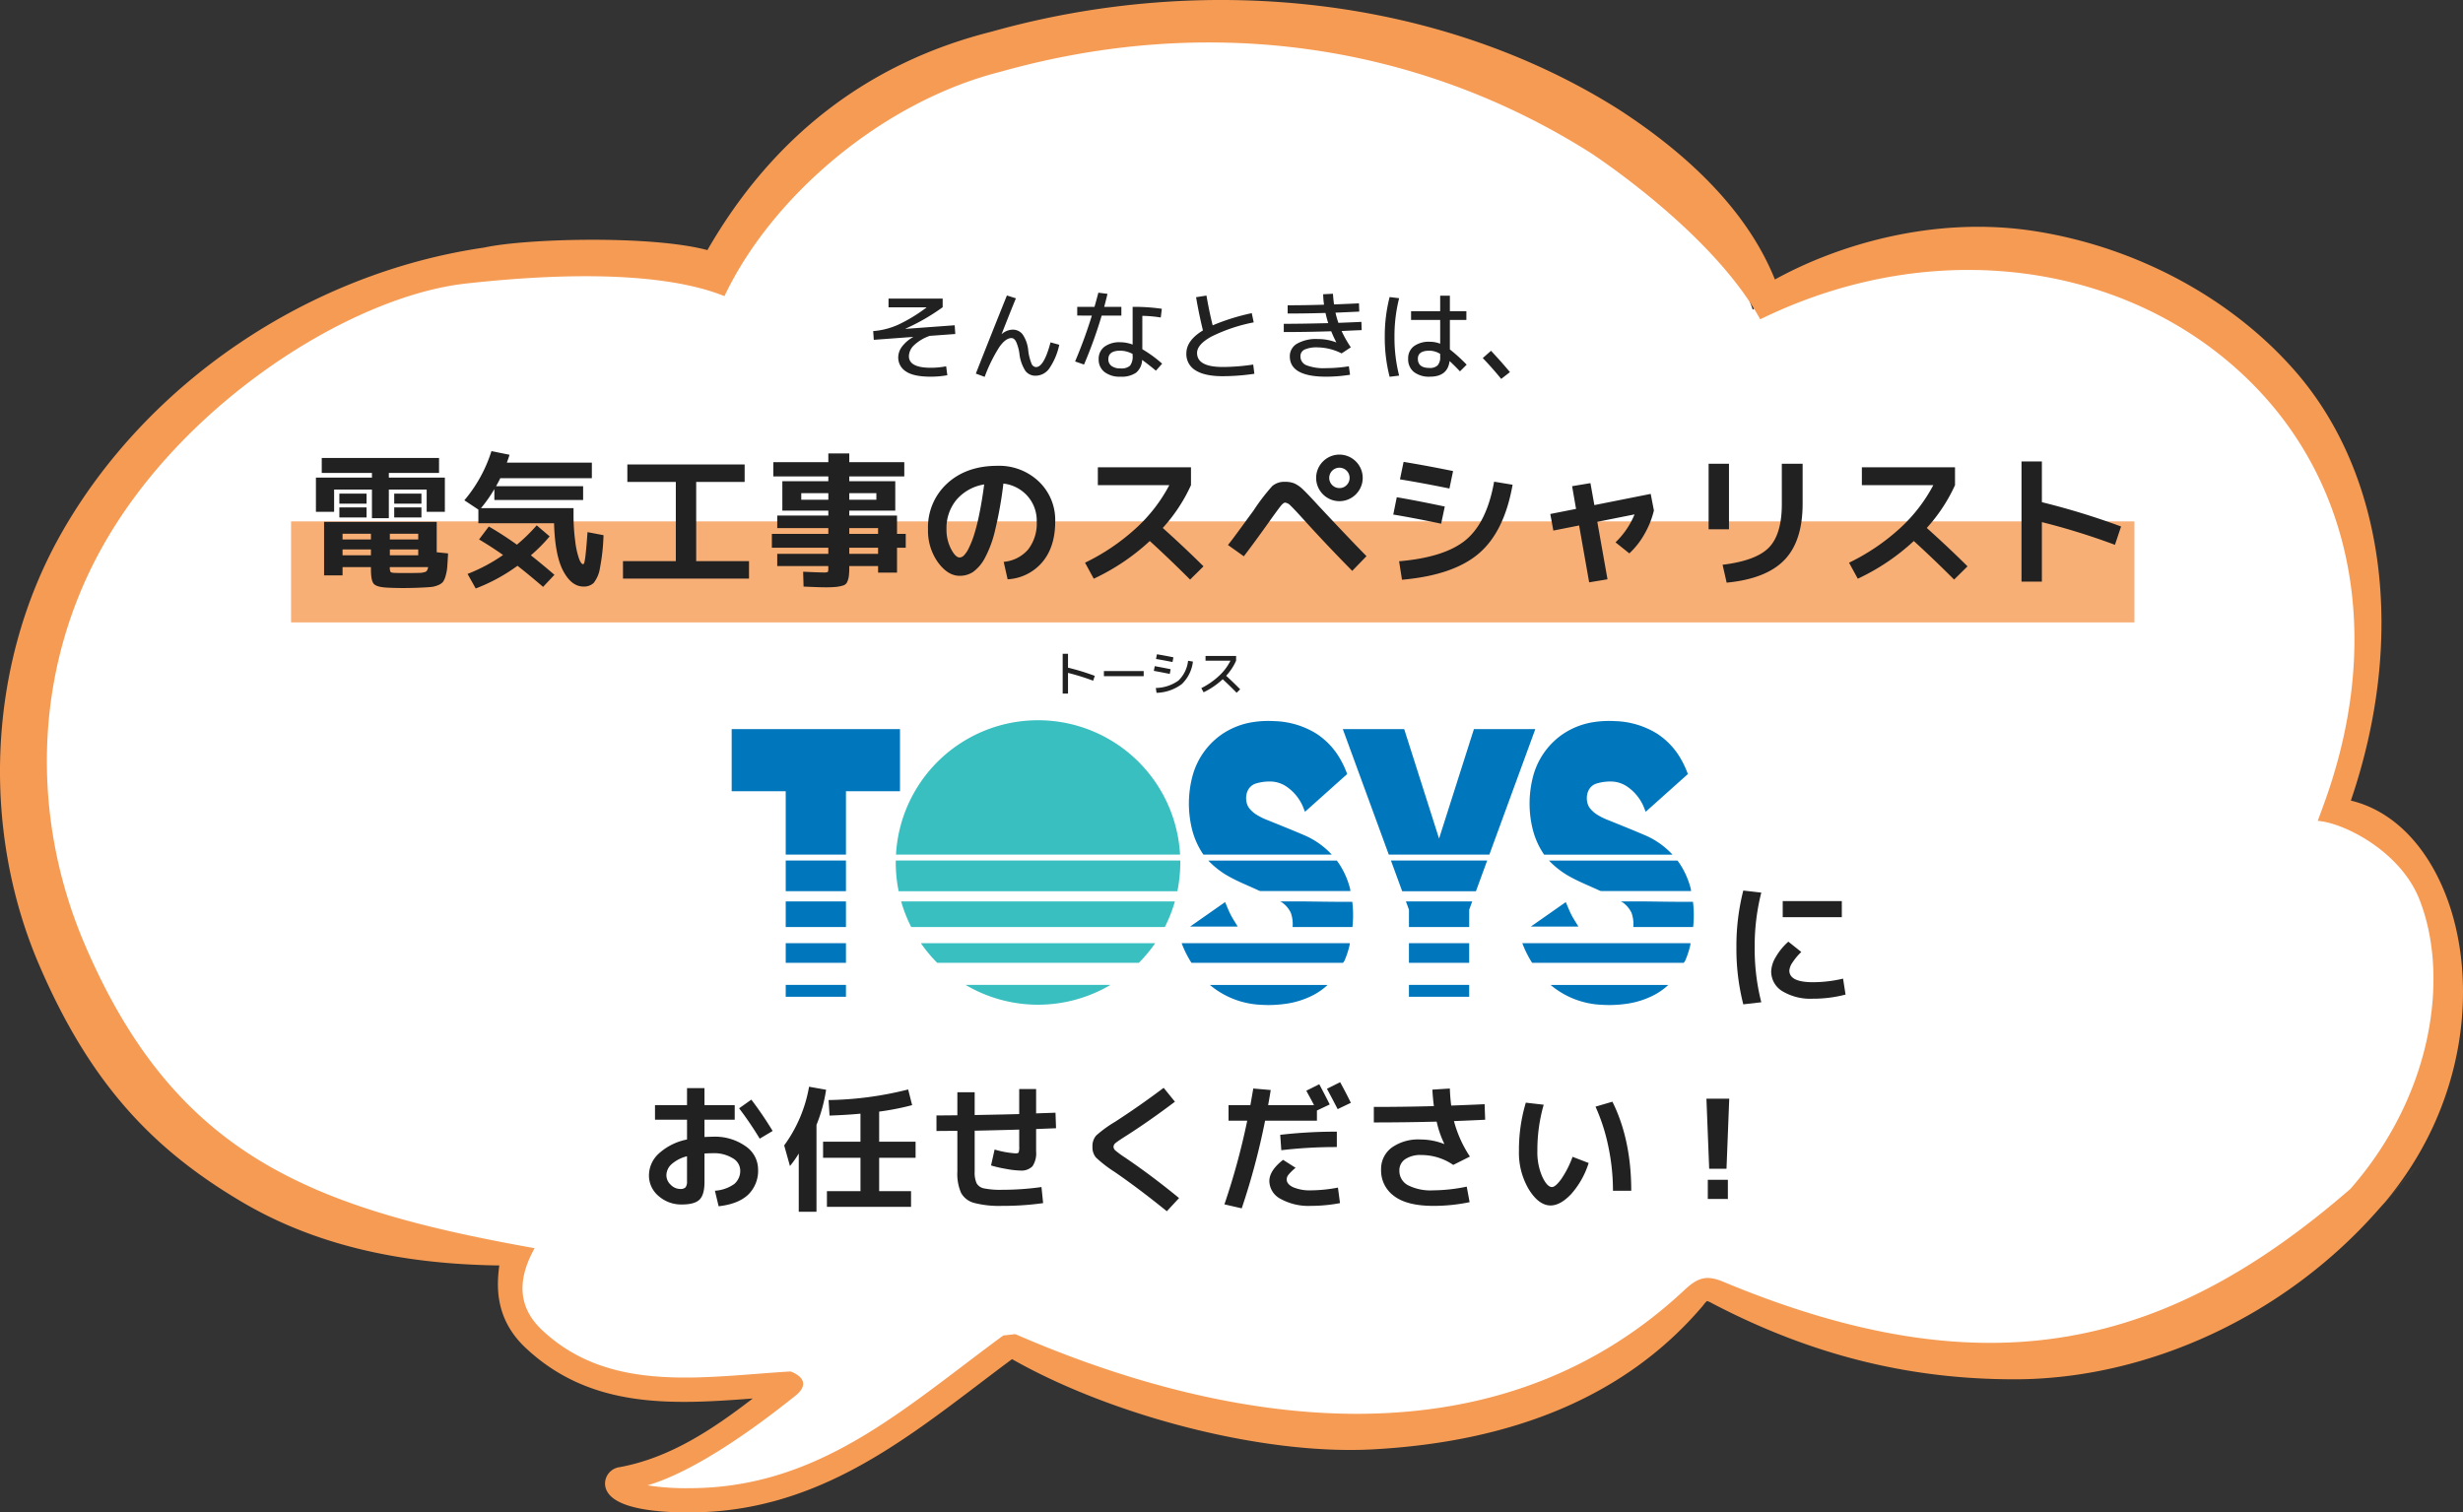
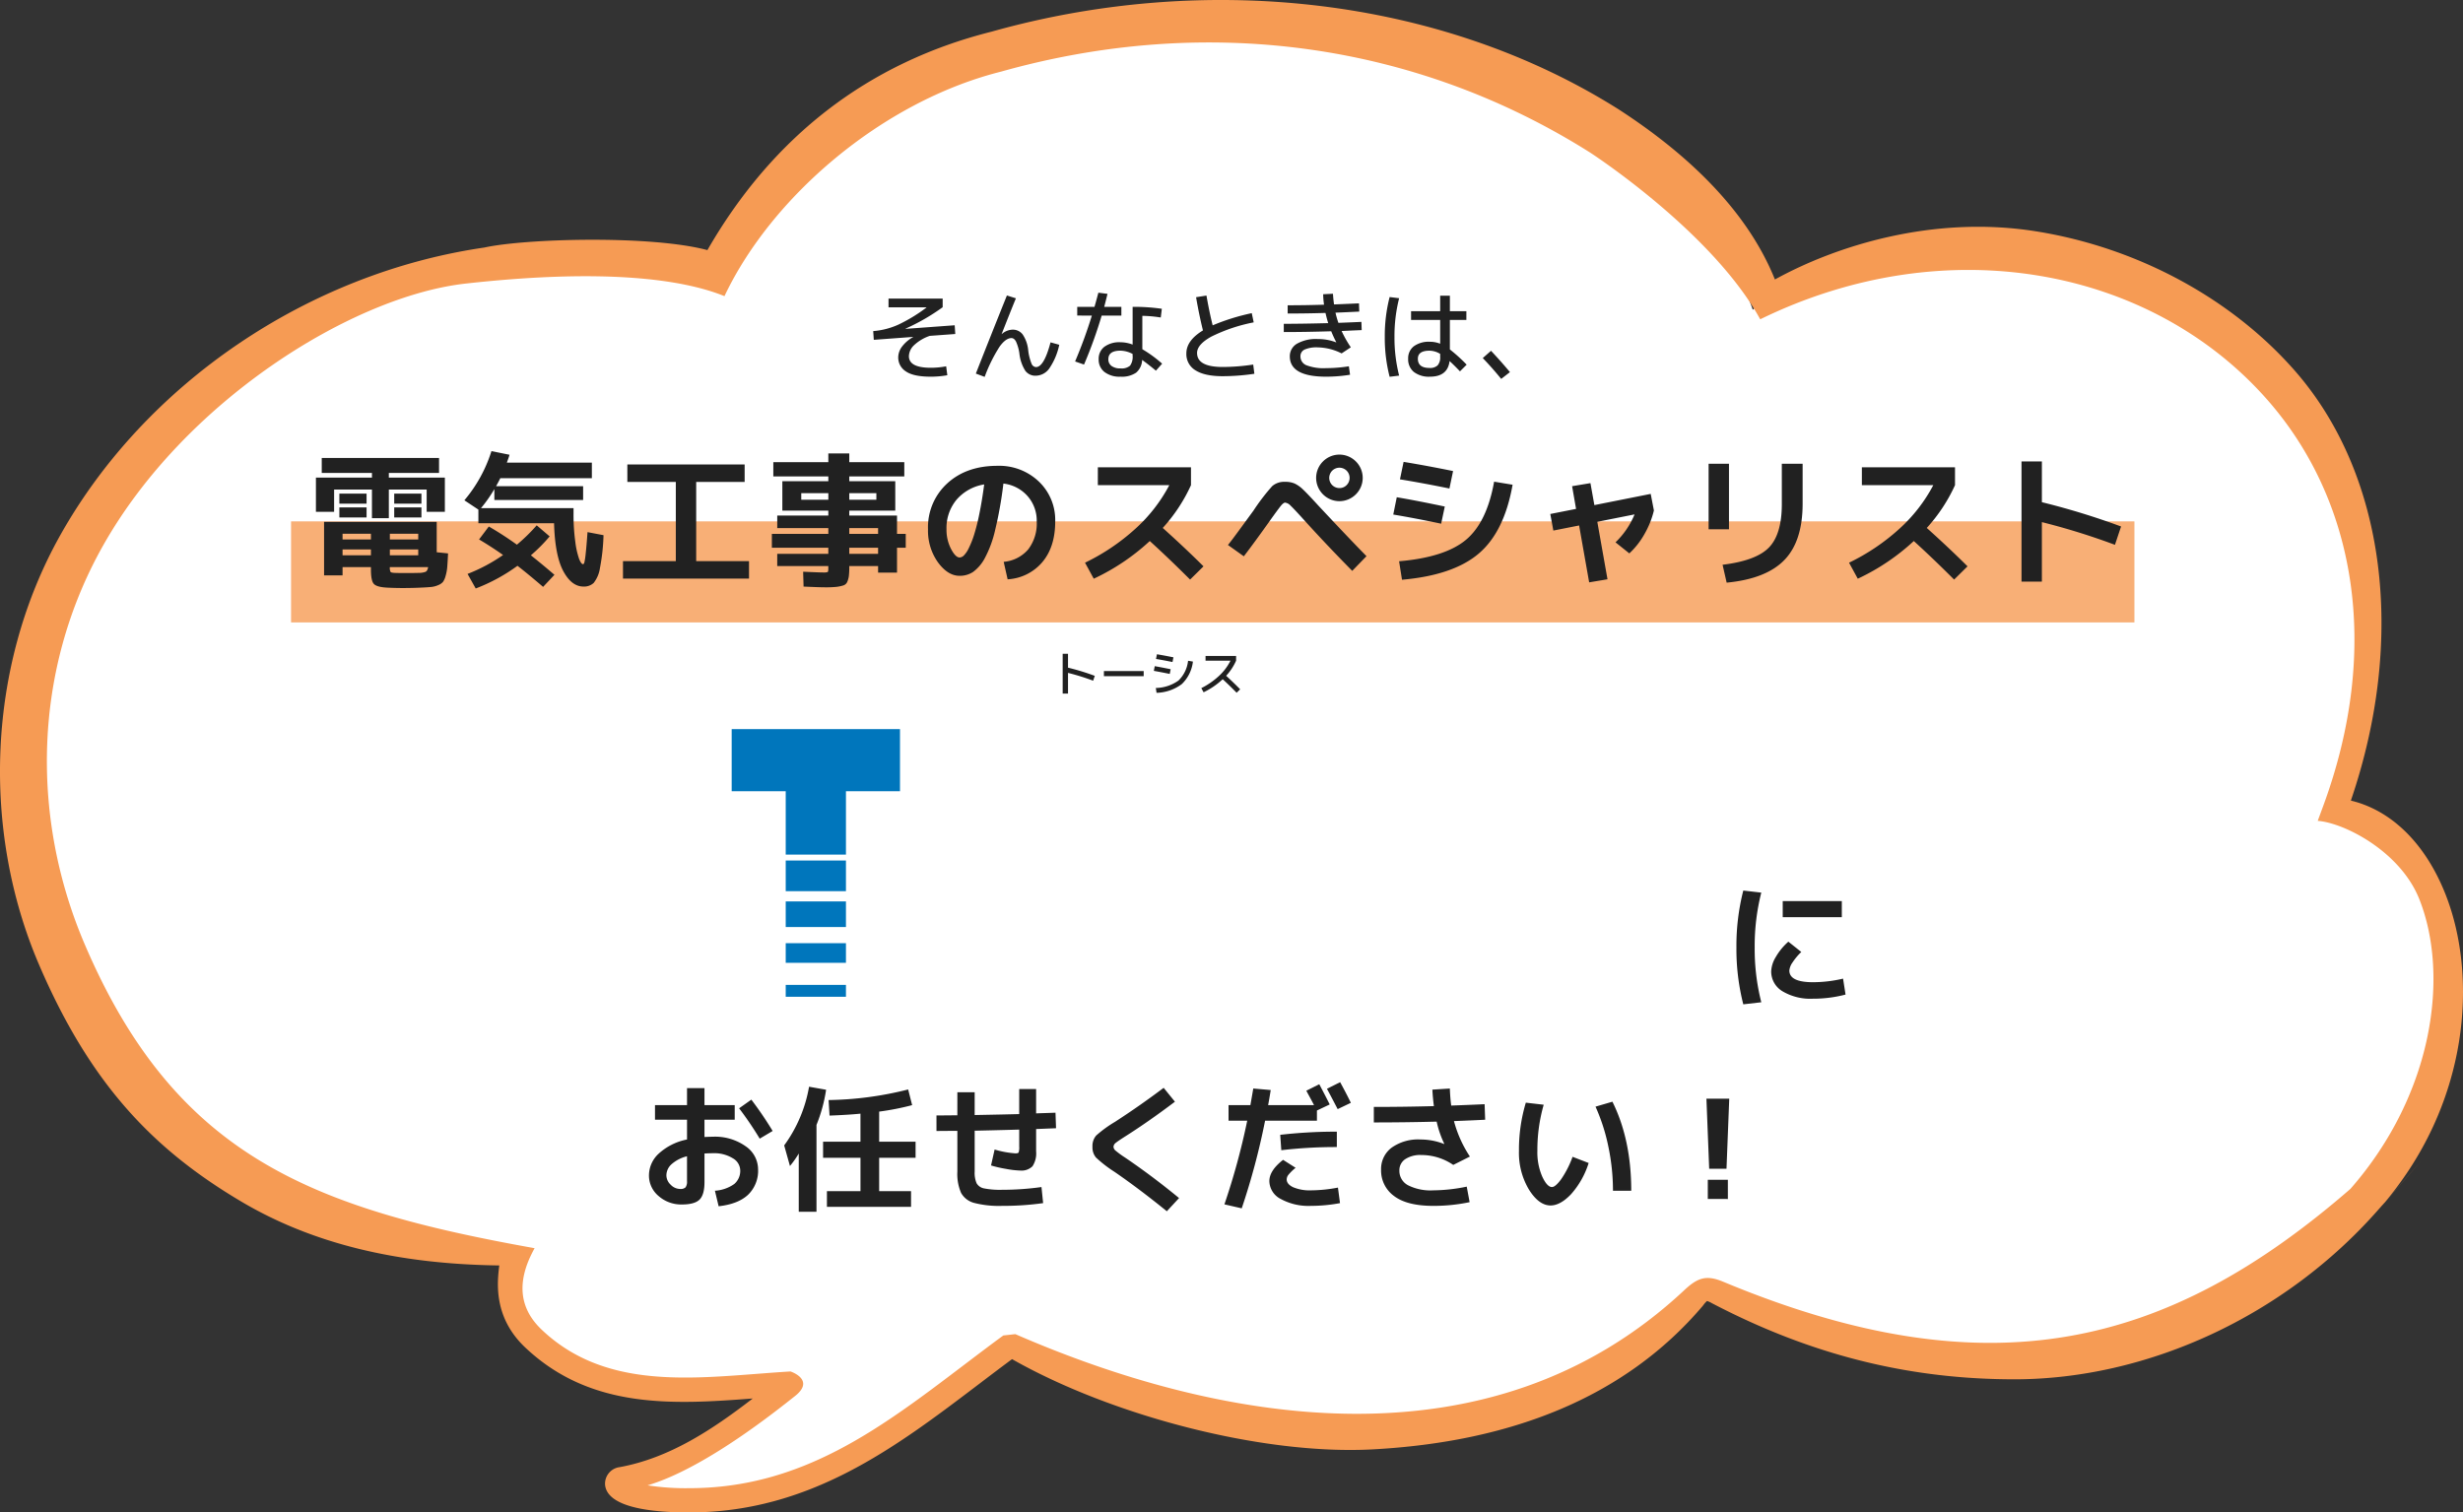
<svg xmlns="http://www.w3.org/2000/svg" width="609.285" height="374.211" viewBox="0 0 609.285 374.211">
  <rect x="0" y="0" width="609.285" height="374.211" fill="#333333" stroke="none" />
  <defs>
    <clipPath id="a">
      <rect width="609.285" height="374.211" fill="none" />
    </clipPath>
    <clipPath id="b">
-       <rect width="238" height="70.453" fill="none" />
-     </clipPath>
+       </clipPath>
  </defs>
  <g transform="translate(-577 -1142)">
    <g transform="translate(577 1142)">
      <g clip-path="url(#a)">
        <path d="M195.731,342.322c-22.039,1.313-45.914,5.772-63.756-11.121-10.173-9.631-3.324-21.087-5.872-21.087-46.6,0-88.212-15.352-114.754-77.275C-21.232,156.826,39.807,75.813,120.368,64.2c10.729-2.437,44.45-3.055,56.046,1.269Q200.3,22.243,246.031,10.741C296.332-3.4,349.185,2.735,394.148,31.126a81.158,81.158,0,0,1,39.439,45.508c40.153-31.4,100.966-18.2,131.848,17.081,24.02,27.442,25.852,69.38,12.082,106.749,28.807,2.585,43.025,57.754,8.844,96.583-49.105,42.763-105.613,51.972-161.5,22.728-2.674-1.458-3.972-1.225-5.906,1.356-41.544,48.975-116.36,34.639-168.988,11.717-24.212,17.743-46.091,38.346-79.416,38.363-18.64.01-19.47-4.78-16.727-5.257,16.318-3,29.156-13.479,41.9-23.632" fill="#fff" />
        <path d="M170.5,374.211c-13.233,0-20.432-2.373-20.821-6.865A4.126,4.126,0,0,1,153.311,363c12.355-2.272,22.9-9.279,32.9-16.984-19.777,1.511-40.105,2.7-56.3-12.634-7.851-7.434-6.94-15.983-6.4-20.282-25.532-.325-46.438-5.509-63.842-15.819C38.057,284.473,22.38,268.365,9.624,238.6c-14.155-33.026-12.945-73.689,5.284-106.175C36,94.842,76.193,67.575,119.823,61.246c10-2.22,41.139-3.117,55.171.634,16.239-28.222,39.881-46.4,70.3-54.049C297.686-6.9,355.855-1.039,400.4,27.049c14.511,9.409,31.117,23.309,38.67,42.1,15.084-8.325,39.069-15.926,64.385-11.946,25.062,3.94,48.477,16.527,64.24,34.534,22.41,25.6,27.607,66.083,13.85,106.349,10,2.381,18.378,10.563,23.337,22.987,8.13,20.37,6.252,52.373-16.267,77.954,0,0,22.909-26.125-.283.281s-57.21,41.959-90.006,41.961c-24.642,0-49.021-5.321-74.853-18.837a5.728,5.728,0,0,0-1.193-.536,5.548,5.548,0,0,0-.921,1.032l-.112.141c-19.409,22.881-47.763,33.692-81.588,35.533-27.515,1.5-64.889-8.444-89.3-22.321-2.829,2.093-5.658,4.24-8.4,6.325-20.462,15.529-41.621,31.587-71.4,31.6ZM154.381,368.9l-.013,0,.013,0m5.8-1.394a62.072,62.072,0,0,0,10.313.7h.056c27.765-.015,47.2-14.766,67.778-30.383,3.215-2.439,6.539-4.962,9.866-7.4l2.971-.33c49.641,21.62,116.9,34.556,165.449-10.844,3.361-3.143,5.472-3.867,9.685-2.111,65.357,27.239,109.644,16.532,155.135-22.983,20.716-23.646,24.458-53.1,17.025-71.726-4.7-11.777-18.532-18.835-25.112-19.332l1.354-3.675c14.487-39.315,7.884-75.706-13.712-100.378C532.336,66.311,481.611,56.432,435.434,79,423.509,57.271,393.36,37.75,393.36,37.75c-43.107-27.219-94.853-34.332-145.7-20.035-29.589,7.44-56.889,31.111-68.445,55.556-10.381-4.209-29.844-6.906-64-3.111C87.212,73.271,45.6,99.166,25.38,135.2c-17.295,30.823-17.794,67.247-4.39,98.519,22.367,52.186,55.779,65.2,111.26,75.111-4.445,8-4.014,14.7,1.787,20.2,14.631,13.853,34.177,12.355,53.076,10.9,2.774-.213,5.641-.433,8.439-.6,0,0,6.235,2.033,1.118,6.082s-22.537,17.958-36.488,22.1" fill="#f69b54" />
      </g>
    </g>
    <g transform="translate(-50 -96)">
      <rect width="456" height="25" transform="translate(699 1367)" fill="#f69b54" opacity="0.8" />
      <path d="M-76.128-8.592V-8.64l-9.72.72-.144-2.16A18.616,18.616,0,0,0-79.8-11.664a39.2,39.2,0,0,0,6.984-4.248l-.024-.048H-82.2v-2.16h13.392v2.136A51.463,51.463,0,0,1-78-10.68v.048l12.168-.888.144,2.16L-72-8.9a10.681,10.681,0,0,0-3.852,2.28A3.9,3.9,0,0,0-77.16-3.888q0,2.88,5.4,2.88a20.161,20.161,0,0,0,3.816-.36L-67.656.84a23.3,23.3,0,0,1-4.1.36q-4.272,0-6.156-1.308A4.054,4.054,0,0,1-79.8-3.6a4.47,4.47,0,0,1,.936-2.64A8.786,8.786,0,0,1-76.128-8.592Zm23.208-10.3,2.232.7q-1.08,2.592-3.528,8.832l.024.024a4.2,4.2,0,0,1,2.712-1.1,3.024,3.024,0,0,1,2.472,1.2A8.444,8.444,0,0,1-47.64-5.28a12.681,12.681,0,0,0,.816,3.252,1.273,1.273,0,0,0,1.1.852q1.992,0,3.6-6.12l2.16.6A16.244,16.244,0,0,1-42.48-.768,4.188,4.188,0,0,1-45.792.96a3.087,3.087,0,0,1-2.556-1.2,9.934,9.934,0,0,1-1.476-4.272,10.636,10.636,0,0,0-.852-3q-.468-.84-1.116-.84-1.392,0-2.928,2.112a38.06,38.06,0,0,0-3.7,7.488L-60.6.432Q-57-8.736-52.92-18.888Zm38.064,5.448a31.032,31.032,0,0,0-4.56-.408v8.256a30.969,30.969,0,0,1,4.9,3.576L-16.056-.288q-1.728-1.44-3.408-2.664a4.309,4.309,0,0,1-1.5,3.168,6.283,6.283,0,0,1-3.852.984A6.12,6.12,0,0,1-28.788.036,3.857,3.857,0,0,1-30.216-3.12a3.73,3.73,0,0,1,1.4-3.072,6.238,6.238,0,0,1,4-1.128,8.648,8.648,0,0,1,3,.576V-16.08a48.324,48.324,0,0,1,7.224.48Zm-20.664-.48v-2.16h4.272q.336-1.152.96-3.5l2.256.288q-.528,2.16-.816,3.216H-24.6v2.16h-4.872A110.117,110.117,0,0,1-33.84-1.8l-2.208-.768A116.28,116.28,0,0,0-31.9-13.92Zm13.7,9.5a6.676,6.676,0,0,0-3-.816q-3,0-3,2.112a1.987,1.987,0,0,0,.792,1.68,3.586,3.586,0,0,0,2.208.6,3.222,3.222,0,0,0,2.364-.672,3.722,3.722,0,0,0,.636-2.52Zm15.7-14.04,2.568-.408q.672,3.888,1.536,7.368A53.3,53.3,0,0,1,7.656-14.52l.48,2.28A41.145,41.145,0,0,0-2.376-8.7q-3.5,1.956-3.5,4.02Q-5.88-1.2.48-1.2a51.372,51.372,0,0,0,7.536-.6L8.3.48a54.15,54.15,0,0,1-7.824.6q-4.44,0-6.72-1.44a4.665,4.665,0,0,1-2.28-4.2q0-3.192,4.1-5.688Q-5.4-14.232-6.12-18.456ZM28.512-7.3l.048-.024a28.923,28.923,0,0,1-1.248-2.712q-6.336.192-11.736.192v-2.04q4.536,0,10.992-.168-.36-1.128-.672-2.52-4.752.144-9.36.144v-2.04q4.44,0,9-.144A19.3,19.3,0,0,1,25.32-19.2l2.424-.12q.072,1.248.264,2.64,2.04-.072,6.168-.264l.072,2.04q-3.936.192-5.88.264a21.722,21.722,0,0,0,.72,2.52q3.744-.144,5.688-.24l.072,2.04q-.72.024-1.548.06t-1.848.084L29.88-10.1a28.361,28.361,0,0,0,2.28,4.032L29.88-4.56a13.446,13.446,0,0,0-5.856-1.488A7.3,7.3,0,0,0,20.7-5.5a1.783,1.783,0,0,0-1,1.656,2.338,2.338,0,0,0,1.452,2.208,11.959,11.959,0,0,0,4.908.72,36.2,36.2,0,0,0,5.616-.456L31.968.72a37.33,37.33,0,0,1-5.9.48q-9,0-9-5.04a3.57,3.57,0,0,1,1.752-3.108,9.475,9.475,0,0,1,5.208-1.164A12.344,12.344,0,0,1,28.512-7.3ZM60.744-12.84h-4.08v7.3a39.725,39.725,0,0,1,4.152,3.768L59.16-.12q-1.536-1.608-2.568-2.544Q56.112,1.2,51.744,1.2A6.111,6.111,0,0,1,47.76.036,4,4,0,0,1,46.344-3.24a3.722,3.722,0,0,1,1.4-3.084,6.286,6.286,0,0,1,4-1.116,6.845,6.845,0,0,1,2.52.48v-5.88h-7.2V-15h7.2v-3.84h2.4V-15h4.08ZM44.112-18.216A38.034,38.034,0,0,0,42.96-8.64,38.034,38.034,0,0,0,44.112.936l-2.352.288a38.664,38.664,0,0,1-1.2-9.864,38.664,38.664,0,0,1,1.2-9.864ZM54.264-4.44a5.181,5.181,0,0,0-2.64-.792q-2.88,0-2.88,1.992,0,2.28,2.88,2.28a2.7,2.7,0,0,0,2.016-.648,2.975,2.975,0,0,0,.624-2.112ZM71.52.072l-2.16,1.68Q67.2-.912,64.8-3.408l2.04-1.8Q69.456-2.424,71.52.072ZM-210.24,48.308h-7.02V50.36h-4.572V37.112h27.864v7.524l2.808.288q-.108,2.16-.2,3.33a10.651,10.651,0,0,1-.414,2.25A4.533,4.533,0,0,1-192.438,52a3.126,3.126,0,0,1-1.17.774,5.706,5.706,0,0,1-1.692.45q-.864.09-2.52.162-2.2.108-4.572.108-1.98,0-3.96-.108-2.484-.144-3.186-.936t-.7-3.564Zm4.68,0a2.291,2.291,0,0,0,.18,1.206q.18.2,1.08.234,1.008.036,2.628.036,1.944,0,3.168-.036a4.931,4.931,0,0,0,1.782-.27q.486-.234.63-1.17Zm-4.68-4.356h-7.02v1.44h7.02Zm4.68,0v1.44h7.02v-1.44Zm-4.68-2.484v-1.4h-7.02v1.4Zm4.68,0h7.02v-1.4h-7.02Zm-.252-15.3h13.86v8.46h-4.5V29.12h-9.36v7.092h-4.176V29.12h-9.36v5.508h-4.5v-8.46h13.86V25.016h-12.42V21.308h29.016v3.708h-12.42Zm-12.24,6.444V30.128h6.732v2.484Zm0,3.42V33.548h6.732v2.484Zm13.572-3.42V30.128h6.732v2.484Zm0,3.42V33.548h6.732v2.484Zm17.352-4.248a35.171,35.171,0,0,0,6.7-12.168l4.464.9q-.072.288-.18.612t-.252.72q-.144.4-.216.612h21.024v3.852h-22.644q-.324.684-1.044,1.98h21.528v3.42h-21.96v-2.7a33.631,33.631,0,0,1-3.312,4.716h22.9v1.4a48.929,48.929,0,0,0,.432,6.894,20.094,20.094,0,0,0,.954,4.284q.522,1.278.954,1.278.216,0,.342-.432a18.229,18.229,0,0,0,.324-2.2q.2-1.764.45-5.292l3.96.756a50.2,50.2,0,0,1-.882,8.118,7.834,7.834,0,0,1-1.548,3.69,3.47,3.47,0,0,1-2.538.9q-2.952,0-5-3.852t-2.268-11.808h-18.72V34.088Zm3.636,9.684,2.412-3.2a81.5,81.5,0,0,1,6.948,4.5,43.607,43.607,0,0,0,4.9-4.788l3.2,2.736a40.383,40.383,0,0,1-4.644,4.68q2.556,2.016,5.832,4.824l-2.808,2.988q-3.564-3.06-6.336-5.22A43.924,43.924,0,0,1-184.32,53.6l-2.016-3.6a42.043,42.043,0,0,0,8.784-4.68Q-180.288,43.376-183.492,41.468Zm36.684-18.54h29.016v4.32H-129.78V46.832h13.068v4.32h-31.176v-4.32h13.068V27.248h-11.988Zm54.9,17.172h7.128V38.66h-7.128Zm0,4.932h7.128V43.52h-7.128Zm0-13.392h6.7V30.02h-6.7Zm-11.88,0h6.7V30.02h-6.7ZM-77.94,40.1v3.42H-80.1v6.156h-4.68v-1.62h-7.128V48.2a18.816,18.816,0,0,1-.108,2.322,5.3,5.3,0,0,1-.4,1.458,1.582,1.582,0,0,1-1.026.882,8.948,8.948,0,0,1-1.674.342,25.308,25.308,0,0,1-2.7.108q-1.512,0-5.4-.18l-.108-3.672q4.032.18,4.932.18a3.12,3.12,0,0,0,1.134-.108q.162-.108.162-.792v-.684h-12.636V45.032h12.636V43.52H-111.06V40.1h13.968V38.66h-12.636v-3.1h12.636V34.34h-11.376V27.068h11.376V25.88H-110.7V22.352h13.608v-2.16h5.184v2.16H-78.3V25.88H-91.908v1.188h11.376V34.34H-91.908v1.224H-80.1V40.1Zm24.228,6.912a9,9,0,0,0,6.048-3.06A10.481,10.481,0,0,0-45.54,37.04a9.173,9.173,0,0,0-2.286-6.318,9.39,9.39,0,0,0-5.958-3.078A97.815,97.815,0,0,1-55.818,39.11a27.716,27.716,0,0,1-2.592,7.038,10.036,10.036,0,0,1-2.88,3.366,5.945,5.945,0,0,1-3.33.954q-2.916,0-5.364-3.348a13.467,13.467,0,0,1-2.448-8.172,14.669,14.669,0,0,1,4.752-11.34q4.752-4.356,12.42-4.356A14.192,14.192,0,0,1-45.018,27.14a13.13,13.13,0,0,1,4.05,9.9q0,6.264-3.186,10.044a12.1,12.1,0,0,1-8.586,4.248ZM-58.536,27.86a11.376,11.376,0,0,0-6.84,3.78,10.963,10.963,0,0,0-2.484,7.308,10.293,10.293,0,0,0,1.116,4.86q1.116,2.124,2.124,2.124a1.6,1.6,0,0,0,1.044-.486,6.471,6.471,0,0,0,1.206-1.782,22.811,22.811,0,0,0,1.314-3.276,49.326,49.326,0,0,0,1.314-5.22Q-59.076,31.928-58.536,27.86Zm28.116.18V23.612H-7.38V28.04a40.846,40.846,0,0,1-6.984,10.584q5.76,5.184,10.08,9.5L-7.6,51.4q-5.256-5.256-9.972-9.54a53.868,53.868,0,0,1-13.86,9.324l-2.16-3.96a52.362,52.362,0,0,0,12.528-8.46A39.211,39.211,0,0,0-12.744,28.04Zm32.184,14.8q.792-.936,3.456-4.59t2.808-3.834a50.831,50.831,0,0,1,4.7-6.156,4.53,4.53,0,0,1,3.186-1.044,5.683,5.683,0,0,1,2.376.432,7.788,7.788,0,0,1,1.98,1.4q1.044.972,3.78,3.96,7.632,8.172,11.988,12.6l-3.528,3.636q-6.228-6.3-12.06-12.744-2.376-2.628-3.186-3.384a2.253,2.253,0,0,0-1.35-.756q-.432,0-1.134.882t-2.5,3.4q-3.78,5.328-6.588,9ZM33.408,22.172a5.736,5.736,0,0,1,0,8.136,5.736,5.736,0,0,1-8.136,0,5.736,5.736,0,0,1,0-8.136,5.736,5.736,0,0,1,8.136,0Zm-2.286,5.85a2.52,2.52,0,1,0-1.782.738A2.428,2.428,0,0,0,31.122,28.022ZM44.1,46.868q11.34-.972,16.524-5.292t6.984-14.4l4.572.756q-2.052,11.628-8.352,17.01T44.82,51.44ZM42.66,35.312l.864-4.284q4.716.792,11.88,2.3l-.9,4.248Q48.06,36.212,42.66,35.312ZM44.316,26.6l.9-4.32q5.724.936,12.24,2.268l-.9,4.32Q50.04,27.536,44.316,26.6ZM86.9,28.292l4.536-.756.972,5.436L106.344,30.2l.792,4.1a21.851,21.851,0,0,1-2.3,5.778,19.587,19.587,0,0,1-3.78,4.842l-3.42-2.736a20.3,20.3,0,0,0,4.716-6.912l-9.216,1.836,2.52,14.22-4.536.756L88.632,38.012l-6.372,1.26-.756-4.1,6.372-1.26Zm51.876-5.544h5.148v9.864q0,9.288-4.518,13.95t-14.274,5.6l-1.008-4.428q8.316-1.008,11.484-4.284T138.78,32.72Zm-18.108,16.2v-16.2h5.04v16.2ZM158.58,28.04V23.612h23.04V28.04a40.846,40.846,0,0,1-6.984,10.584q5.76,5.184,10.08,9.5L181.4,51.4q-5.256-5.256-9.972-9.54a53.868,53.868,0,0,1-13.86,9.324l-2.16-3.96a52.362,52.362,0,0,0,12.528-8.46,39.211,39.211,0,0,0,8.316-10.728Zm39.492-5.868h5.04v10.08A181.267,181.267,0,0,1,222.7,38.264L221.184,42.8a170.227,170.227,0,0,0-18.072-5.616V51.908h-5.04Z" transform="translate(929 1330)" fill="#212121" />
      <path d="M141-19.72V-23.7h14.62v3.978Zm-5.3-6.086a53.371,53.371,0,0,0-1.632,13.566,53.371,53.371,0,0,0,1.632,13.566l-4.454.51a55.456,55.456,0,0,1-1.7-14.076,55.456,55.456,0,0,1,1.7-14.076Zm20.23,21.284.612,3.944a31.532,31.532,0,0,1-8.058,1.02,13.46,13.46,0,0,1-7.565-1.853,5.691,5.691,0,0,1-2.771-4.947,7.444,7.444,0,0,1,1.139-3.519,15.009,15.009,0,0,1,3.111-3.791l3.2,2.55a14.6,14.6,0,0,0-2.176,2.6,4.118,4.118,0,0,0-.782,1.989q0,2.89,5.848,2.89A32.572,32.572,0,0,0,155.924-4.522Zm-293.9,31.3h7.922V22.562h4.318v4.216h7.48v3.6h-7.48v4.284q1.292-.068,2.04-.068a13.1,13.1,0,0,1,8.126,2.346,6.942,6.942,0,0,1,3.094,5.678,8.25,8.25,0,0,1-2.465,6.324q-2.465,2.312-7.293,2.856l-.918-3.842a9.288,9.288,0,0,0,4.76-1.649,4.238,4.238,0,0,0,1.5-3.451,3.538,3.538,0,0,0-1.853-2.941,8.762,8.762,0,0,0-4.947-1.241q-.748,0-2.04.068v7.072q0,3.128-1.224,4.335t-4.352,1.207a8.452,8.452,0,0,1-5.78-2.091,6.592,6.592,0,0,1-2.38-5.151A7.355,7.355,0,0,1-137,38.729a14.508,14.508,0,0,1,6.953-3.451v-4.9h-7.922Zm20.808.782,3.026-2.142a88.923,88.923,0,0,1,5.27,7.752l-3.2,1.9A83.98,83.98,0,0,0-117.164,27.56ZM-130.05,39.426a8.957,8.957,0,0,0-3.808,1.955,3.737,3.737,0,0,0-1.292,2.737,3.208,3.208,0,0,0,1.071,2.363,3.3,3.3,0,0,0,2.329,1.037,1.743,1.743,0,0,0,1.343-.408,2.4,2.4,0,0,0,.357-1.53Zm32.028-7.752V53.162h-4.386V38.746a23.741,23.741,0,0,1-2.176,3.094l-1.428-5.1a34.56,34.56,0,0,0,6.154-14.518l4.216.748A38.22,38.22,0,0,1-98.022,31.674ZM-73.508,39.8h-9.01v8.262h7.888v3.876H-95.438V48.062h8.3V39.8H-96.39V35.822h9.248V28.886q-3.026.306-7.65.476l-.238-3.842A84.858,84.858,0,0,0-75.344,22.9l.986,3.876a64.269,64.269,0,0,1-8.16,1.6v7.446h9.01Zm5.168-6.63V29.328q.85,0,2.567-.017t2.6-.017V23.582h4.284v5.644q7.48-.136,11.016-.238V22.8h4.182v6.018q.816-.034,2.414-.085t2.38-.085l.136,3.842-4.93.2V38.2a5.792,5.792,0,0,1-.9,3.706,3.867,3.867,0,0,1-3.077,1.054,21.943,21.943,0,0,1-3.468-.408,29.943,29.943,0,0,1-3.706-.85l.884-3.944a23.4,23.4,0,0,0,5.168.952q.646,0,.782-.238a4.272,4.272,0,0,0,.136-1.462V32.83q-7.276.2-11.016.272V43.2a6.48,6.48,0,0,0,.493,2.941,2.72,2.72,0,0,0,1.853,1.241,20.476,20.476,0,0,0,4.454.34,69.636,69.636,0,0,0,9.724-.68l.408,3.978a70.776,70.776,0,0,1-10.132.68,24.582,24.582,0,0,1-6.936-.731,5.2,5.2,0,0,1-3.23-2.482,11.793,11.793,0,0,1-.918-5.287V33.136q-.884,0-2.6.017T-68.34,33.17Zm56.2-10.676,2.788,3.434q-6.392,4.828-12,8.4-2.04,1.292-2.618,1.768a1.316,1.316,0,0,0-.578.986,1.339,1.339,0,0,0,.51.952,23.906,23.906,0,0,0,2.38,1.734q6.664,4.522,13.328,10l-3.026,3.264q-6.868-5.576-12.954-9.758a30.964,30.964,0,0,1-4.573-3.536,3.873,3.873,0,0,1-.867-2.652,3.938,3.938,0,0,1,.918-2.788,29.608,29.608,0,0,1,4.624-3.366Q-18.054,26.948-12.138,22.494ZM34.17,26.2l-3.264,1.564q-1.836-3.536-2.652-5.032L31.518,21.1Q33.082,23.956,34.17,26.2ZM16.694,34.122A119.687,119.687,0,0,1,30.7,33.34v3.808a114.992,114.992,0,0,0-13.736.782Zm14.28,13.056.51,3.842a38.985,38.985,0,0,1-7.174.68,14.258,14.258,0,0,1-7.5-1.717,5.064,5.064,0,0,1-2.805-4.4q0-2.618,3.4-5.27L20.5,42.282A12.276,12.276,0,0,0,18.734,44a1.932,1.932,0,0,0-.442,1.139q0,1.19,1.615,1.955a10.447,10.447,0,0,0,4.4.765A36.5,36.5,0,0,0,30.974,47.178ZM3.91,30.62V26.778H9.316q.476-2.72.714-4.114l4.318.374q-.408,2.516-.646,3.74H25.058q-.34-.68-1.037-1.955t-.867-1.615l3.2-1.6q1.394,2.618,2.584,5l-3.162,1.5V30.62H12.954a174.477,174.477,0,0,1-5.78,21.692L2.89,51.326A171.408,171.408,0,0,0,8.534,30.62ZM57.256,36.4l.034-.034a25.309,25.309,0,0,1-1.9-5.508q-7.854.2-15.538.2V27.22q7.378,0,14.858-.2-.272-2.074-.374-4.08l4.318-.272q.1,2.448.34,4.216,5.44-.2,8.262-.34l.136,3.842q-2.55.136-7.718.34a29.708,29.708,0,0,0,3.944,8.772L59.5,41.568a13.957,13.957,0,0,0-7.888-2.448A6.732,6.732,0,0,0,47.6,40.157a3.288,3.288,0,0,0-1.428,2.805,4.013,4.013,0,0,0,2.108,3.621,12.372,12.372,0,0,0,6.29,1.275,41.816,41.816,0,0,0,8.262-.918l.714,3.842a43.057,43.057,0,0,1-8.976.918q-6.528,0-9.724-2.448a7.777,7.777,0,0,1-3.2-6.494,6.58,6.58,0,0,1,2.584-5.44,11.3,11.3,0,0,1,7.174-2.04A15.864,15.864,0,0,1,57.256,36.4ZM94.69,27.152l4.182-1.224q4.658,9.384,4.658,22.032H99.008a53.122,53.122,0,0,0-1.139-10.914A46.671,46.671,0,0,0,94.69,27.152Zm-12.818-.476A40.68,40.68,0,0,0,80.308,38.1a14.974,14.974,0,0,0,1.207,6.358q1.207,2.584,2.4,2.584.85,0,2.278-1.938a24.353,24.353,0,0,0,2.822-5.542l3.978,1.53a20.973,20.973,0,0,1-4.352,7.718Q85.986,51.6,83.572,51.6q-2.89,0-5.355-3.944A17.674,17.674,0,0,1,75.752,38.1a40.5,40.5,0,0,1,1.7-11.934Zm40.256-1.5h5.644l-.68,17.34h-4.284Zm.34,24.82V45.24h4.964V50Z" transform="translate(927 1484.657)" fill="#212121" />
      <path d="M2.88-9.24H4.2v3.432A58.221,58.221,0,0,1,10.824-3.78l-.408,1.2A56.893,56.893,0,0,0,4.2-4.512V.6H2.88ZM13.08-3.7v-1.26h9.84V-3.7ZM33.9-7.512l1.2.2a9.176,9.176,0,0,1-2.76,5.58A10.892,10.892,0,0,1,26.1.42l-.18-1.2a9.944,9.944,0,0,0,5.592-1.83A7.993,7.993,0,0,0,33.9-7.512ZM25.656-6.18q1.62.288,3.936.756L29.364-4.26Q27.18-4.7,25.428-5.016Zm.54-2.94q1.7.276,4.08.756L30.048-7.2q-2.376-.48-4.08-.756ZM38.22-7.536V-8.7h7.56v1.164A13.4,13.4,0,0,1,43.32-3.8q1.812,1.656,3.468,3.348L45.912.4q-1.728-1.764-3.444-3.348A18.933,18.933,0,0,1,37.74.288L37.176-.744a18.706,18.706,0,0,0,4.392-3.042,12.963,12.963,0,0,0,2.82-3.75Z" transform="translate(887 1409)" fill="#212121" />
      <g transform="translate(808 1416.204)">
        <path d="M13.368,73.547h14.9V70.615h-14.9Zm0-8.394h14.9V60.29h-14.9Zm0-8.86h14.9V49.964h-14.9Zm0-8.86h14.9V39.838h-14.9ZM0,7.329V22.7H13.368V38.373h14.9V22.7H41.636V7.329Z" transform="translate(0 -5.132)" fill="#0076bc" />
        <g clip-path="url(#b)">
-           <path d="M676.794,45.239h6.239c3.679.043,7.413.106,10.941.1h.678a27.32,27.32,0,0,1,.04,6.229h-14.8a8.391,8.391,0,0,0-.45-3.531,6.615,6.615,0,0,0-2.148-2.541c.007-.046-.5-.24-.495-.256m-13.606.155-8.644,6.056H666.3c-.6-1.009-1.23-1.944-1.741-2.938s-.9-2.039-1.374-3.118m-10.75,10.171a25.5,25.5,0,0,0,2.425,4.863h37.484a3.008,3.008,0,0,0,.4-.564,22.888,22.888,0,0,0,1.243-3.8,4.727,4.727,0,0,0,.036-.5Zm11.1-16.843c2.564,1.526,5.355,2.58,8.042,3.849a1.449,1.449,0,0,0,.6.1q10.658,0,21.315,0h.687a6.355,6.355,0,0,0-.095-.653,20.41,20.41,0,0,0-2.839-6.308c-.084-.123-.242-.343-.435-.588H659.027a21.787,21.787,0,0,0,4.51,3.609m-4.105,27.168.574.466a21.012,21.012,0,0,0,12.166,4.449,29.318,29.318,0,0,0,5.714-.209,21.232,21.232,0,0,0,7.238-2.26,16.129,16.129,0,0,0,3.207-2.251c.067-.065.136-.13.206-.2Zm-4.525-38.935a19.452,19.452,0,0,0,2.919,6.693h31.756c-.24-.262-.468-.491-.549-.571a19.906,19.906,0,0,0-6.181-4.2c-2.978-1.278-5.99-2.476-8.991-3.7a16.185,16.185,0,0,1-3.135-1.56,7.192,7.192,0,0,1-1.57-1.462c-1.241-1.563-1.138-5.168,1.586-6.081a11.513,11.513,0,0,1,3.389-.519,7.249,7.249,0,0,1,4.392,1.361,11.434,11.434,0,0,1,4.156,5.449c.08.2.166.4.279.678l10.43-9.335a22.486,22.486,0,0,0-1.514-3.341,18.162,18.162,0,0,0-6.151-6.68A20.858,20.858,0,0,0,675.338.623a24.517,24.517,0,0,0-5.1.222,18.678,18.678,0,0,0-8.105,3.217,18.376,18.376,0,0,0-6.945,9.9,26.488,26.488,0,0,0-.284,13" transform="translate(-456.85 -0.407)" fill="#0076bc" />
          <path d="M136.739,44.833h67.707a34.951,34.951,0,0,1-2.487,6.329H139.227a34.972,34.972,0,0,1-2.488-6.329M135.4,35.192a35.359,35.359,0,0,0,.719,7.11h68.944a35.34,35.34,0,0,0,.719-7.11c0-.162,0-.323-.006-.484H135.408c0,.161-.006.322-.006.484m64.169,19.967H141.614a35.373,35.373,0,0,0,4.043,4.863h49.871a35.33,35.33,0,0,0,4.043-4.863M152.678,65.485a35.212,35.212,0,0,0,35.829,0Zm53.051-32.243a35.19,35.19,0,0,0-70.272,0Z" transform="translate(-94.811 -0.001)" fill="#39bfc0" />
          <path d="M519.908,49.965h16.4l-.748,2.043v4.286h-14.9V52.007Zm.748,23.582h14.9V70.616h-14.9ZM516.2,39.839l2.781,7.594h18.25l2.781-7.594ZM535.556,60.29h-14.9v4.863h14.9Zm4.993-21.917L551.917,7.329H536.728l-8.621,27.084L519.485,7.329H504.3l11.368,31.044Z" transform="translate(-353.118 -5.132)" fill="#0076bc" />
          <path d="M395.651,45.239h6.239c3.679.043,7.413.106,10.941.1h.678a27.32,27.32,0,0,1,.04,6.229h-14.8a8.39,8.39,0,0,0-.45-3.531,6.614,6.614,0,0,0-2.148-2.541c.008-.046-.5-.24-.495-.256m-13.606.155L373.4,51.451h11.76c-.6-1.009-1.23-1.944-1.741-2.938s-.9-2.039-1.374-3.118M371.3,55.565a25.5,25.5,0,0,0,2.425,4.863H411.2a3.015,3.015,0,0,0,.4-.564,22.882,22.882,0,0,0,1.243-3.8,4.741,4.741,0,0,0,.036-.5Zm11.1-16.843c2.564,1.526,5.355,2.58,8.042,3.849a1.449,1.449,0,0,0,.6.1q10.658,0,21.315,0h.687a6.353,6.353,0,0,0-.095-.653,20.41,20.41,0,0,0-2.839-6.308c-.084-.123-.242-.343-.435-.588H377.885a21.785,21.785,0,0,0,4.51,3.609m-4.105,27.168.574.466a21.012,21.012,0,0,0,12.166,4.449,29.317,29.317,0,0,0,5.714-.209,21.232,21.232,0,0,0,7.238-2.26,16.126,16.126,0,0,0,3.207-2.251c.067-.065.136-.13.206-.2Zm-4.525-38.935a19.452,19.452,0,0,0,2.919,6.693H408.44c-.24-.262-.468-.491-.549-.571a19.905,19.905,0,0,0-6.181-4.2c-2.978-1.278-5.99-2.476-8.991-3.7a16.185,16.185,0,0,1-3.135-1.56,7.193,7.193,0,0,1-1.571-1.462c-1.241-1.563-1.138-5.168,1.586-6.081a11.513,11.513,0,0,1,3.389-.519,7.249,7.249,0,0,1,4.392,1.361,11.434,11.434,0,0,1,4.156,5.449c.08.2.166.4.279.678l10.431-9.335a22.492,22.492,0,0,0-1.514-3.341,18.162,18.162,0,0,0-6.151-6.68A20.858,20.858,0,0,0,394.2.623a24.517,24.517,0,0,0-5.1.222,18.678,18.678,0,0,0-8.105,3.217,18.375,18.375,0,0,0-6.945,9.9,26.487,26.487,0,0,0-.284,13" transform="translate(-259.988 -0.407)" fill="#0076bc" />
        </g>
      </g>
    </g>
  </g>
</svg>